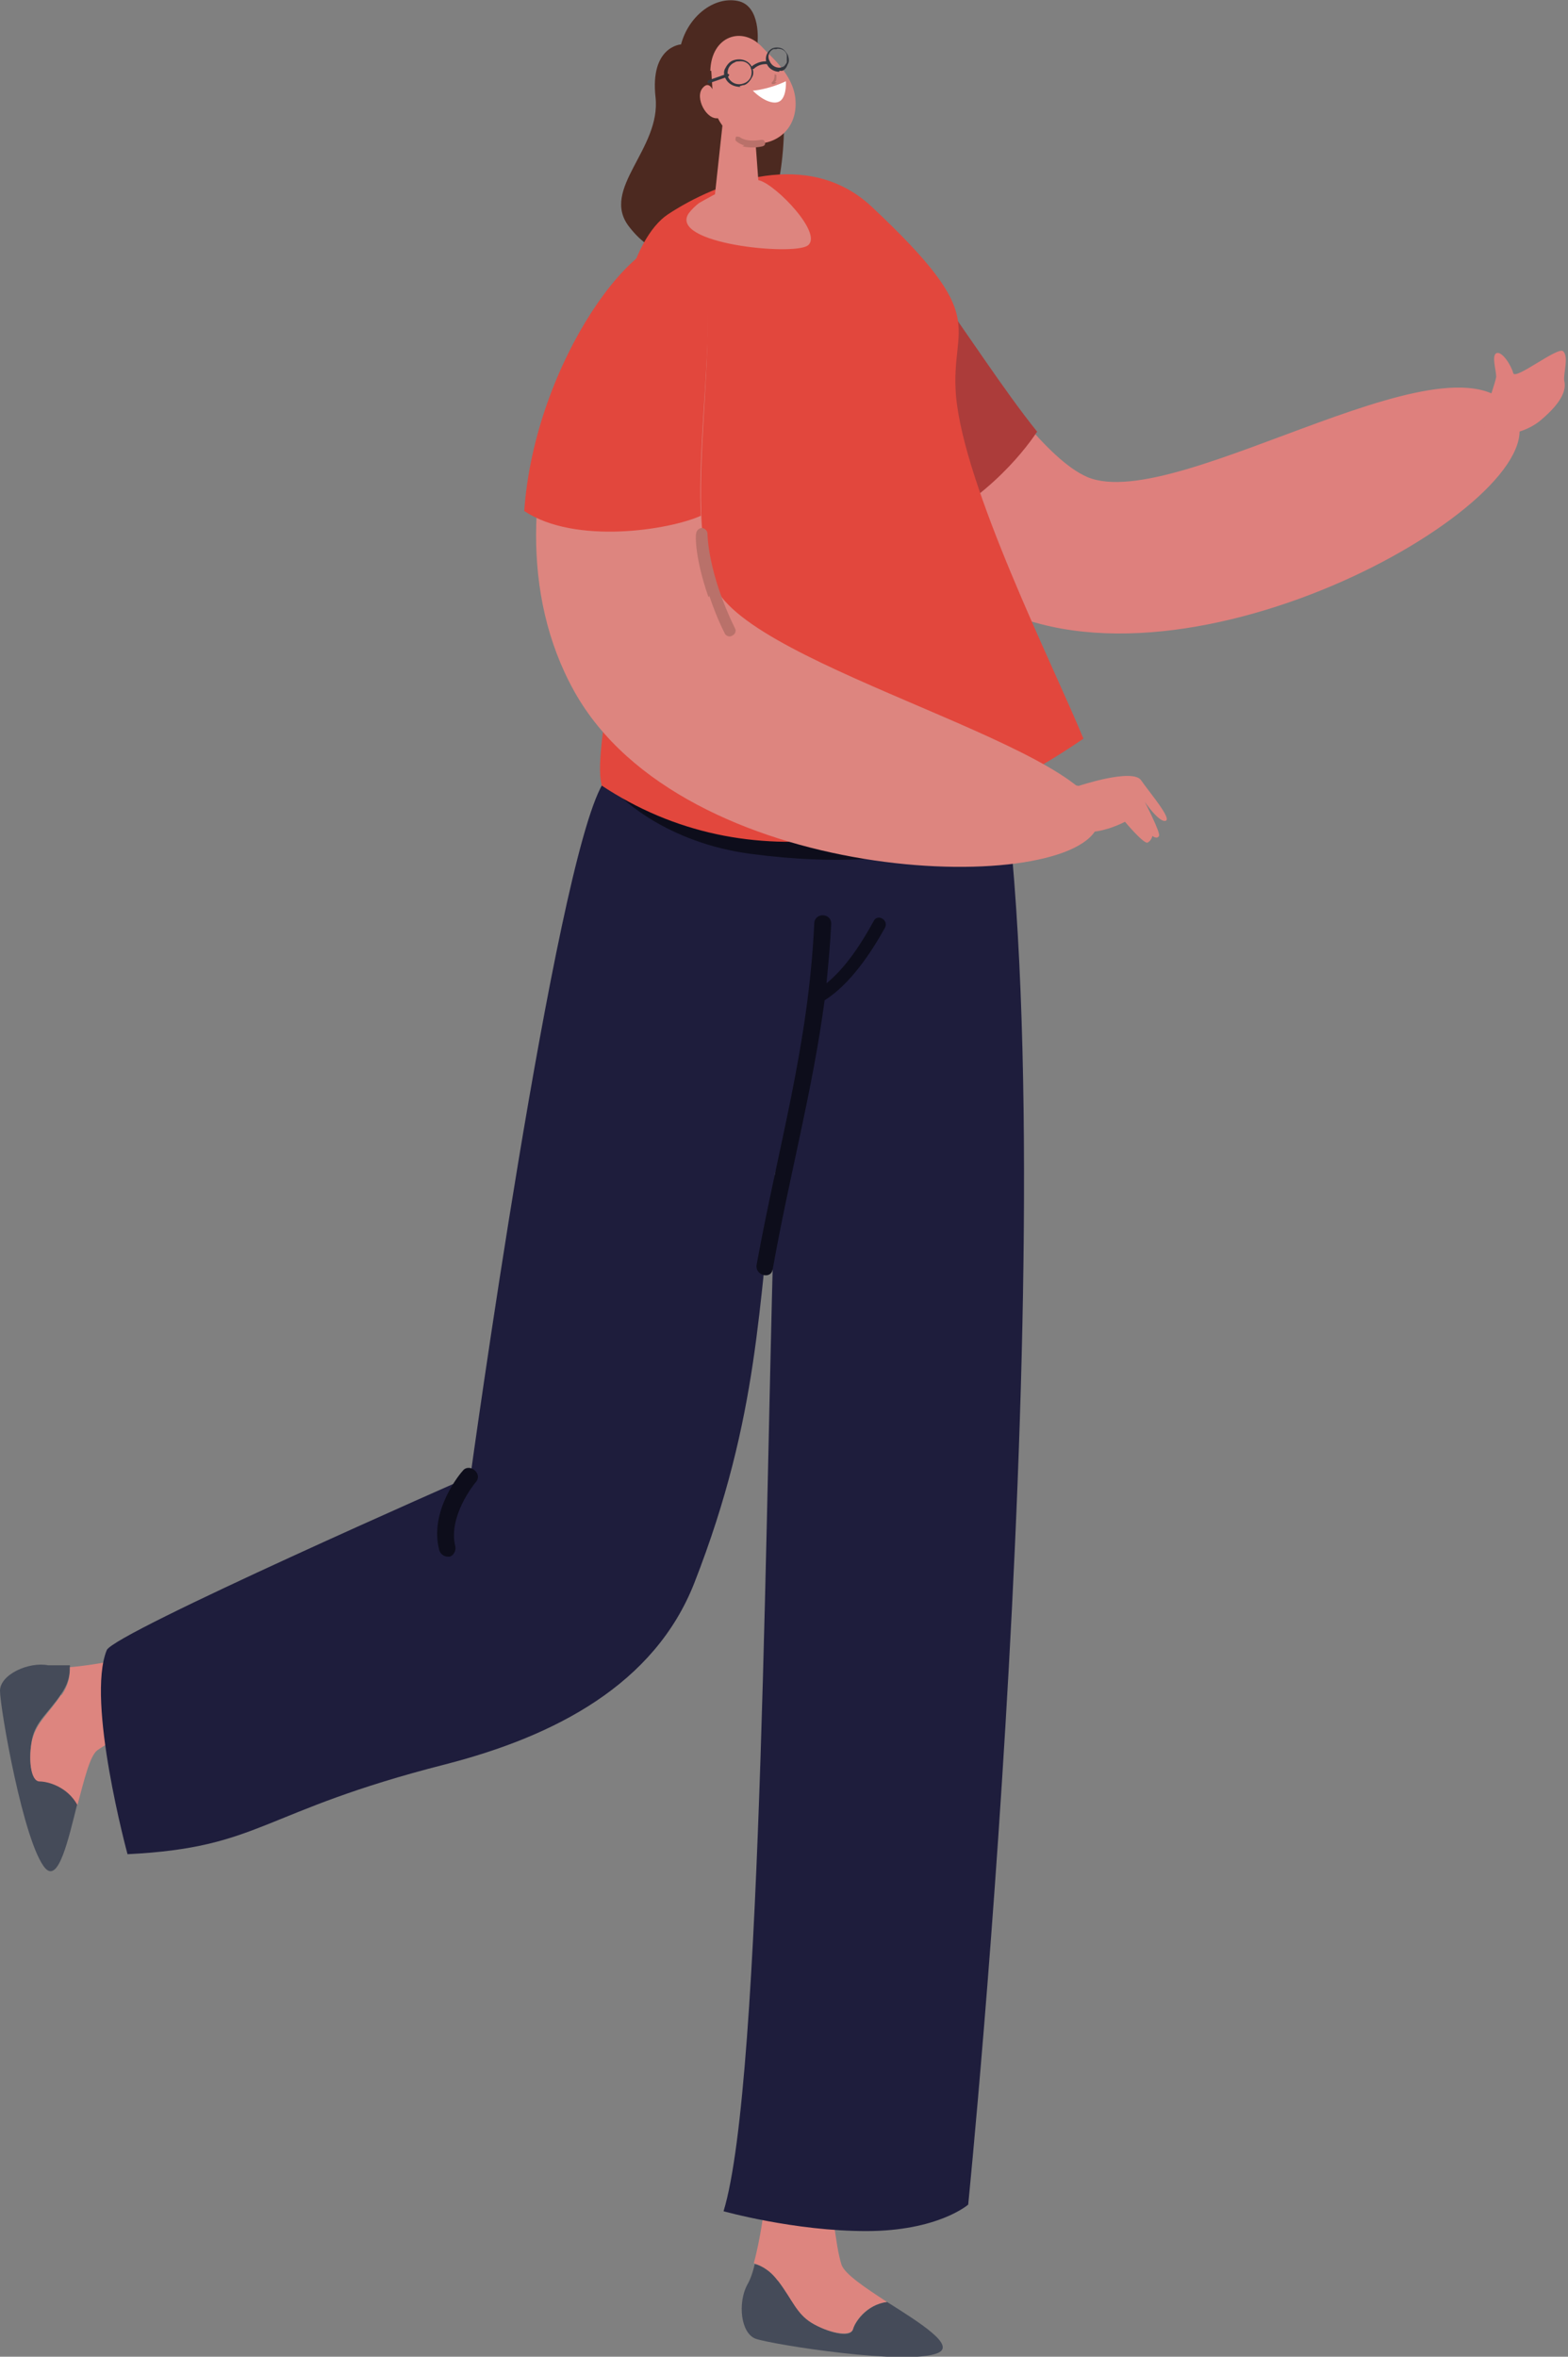
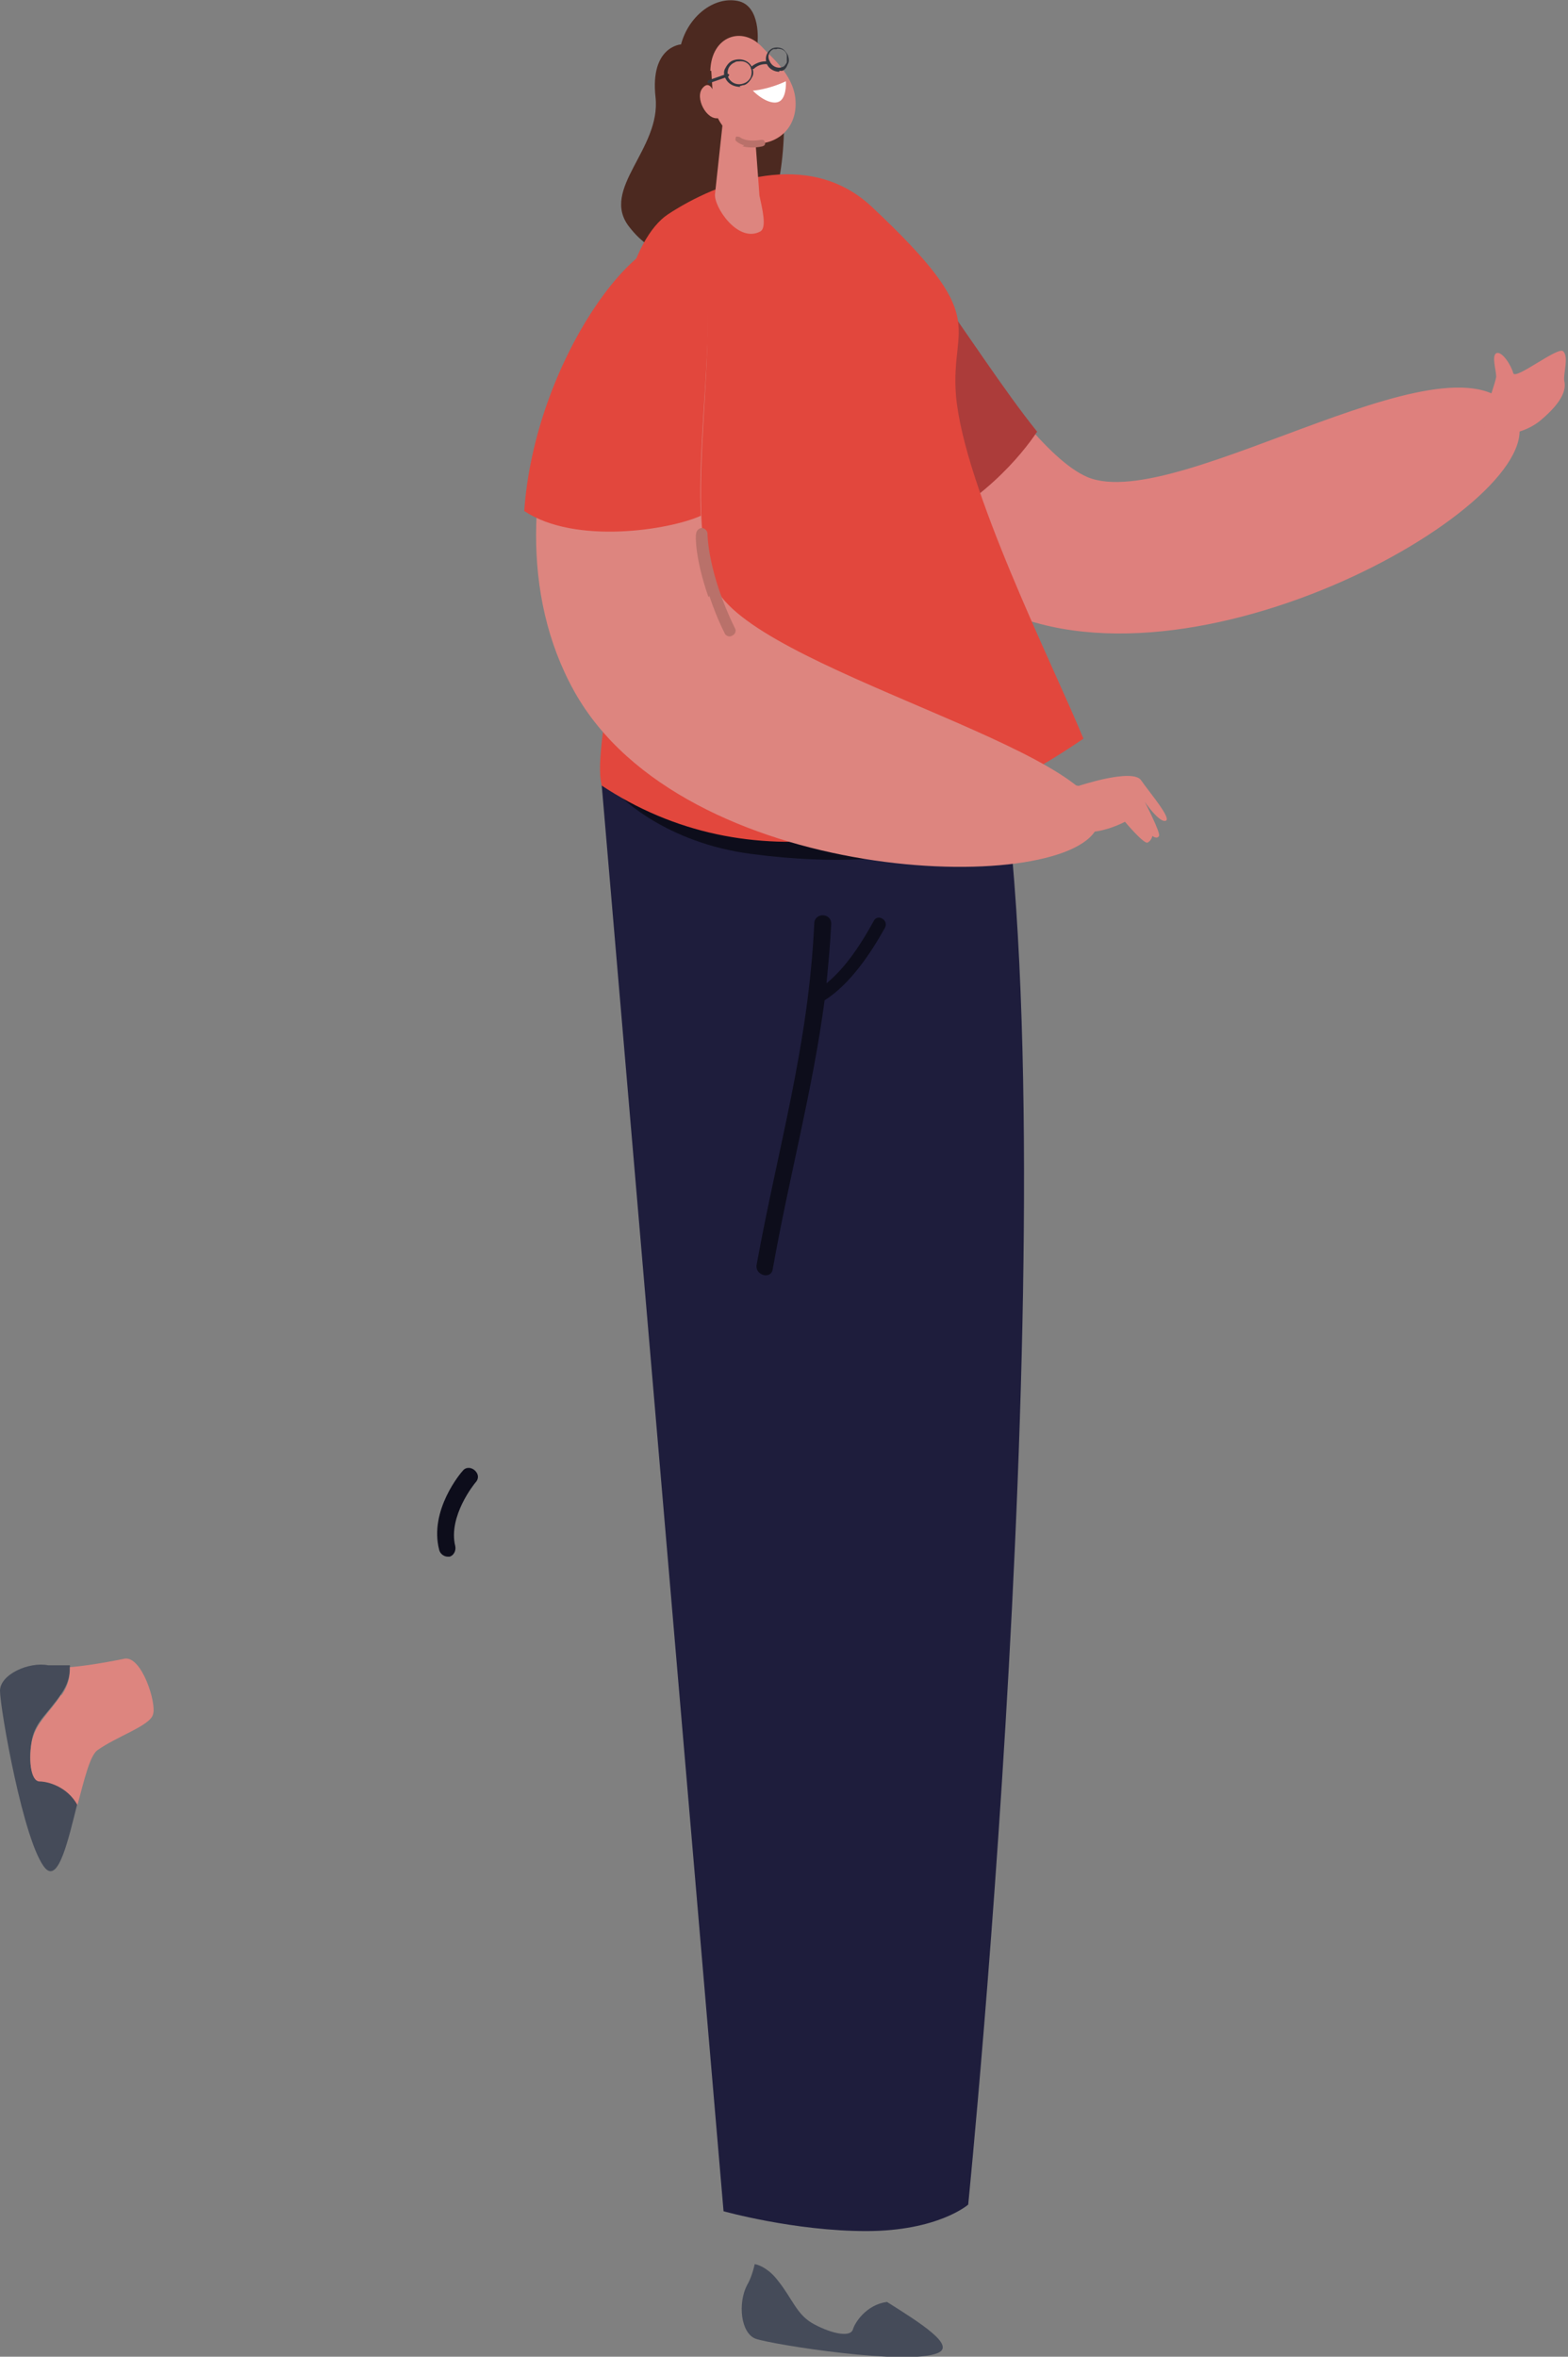
<svg xmlns="http://www.w3.org/2000/svg" id="Calque_1" data-name="Calque 1" version="1.1" viewBox="0 0 166 249.5">
  <rect x="0" y="0" width="166" height="249.5" fill="#808080" stroke="none" />
  <defs>
    <style>
      .cls-1 {
        fill: #454b59;
      }

      .cls-1, .cls-2, .cls-3, .cls-4, .cls-5, .cls-6, .cls-7, .cls-8, .cls-9, .cls-10, .cls-11 {
        stroke-width: 0px;
      }

      .cls-2 {
        fill: #34373e;
      }

      .cls-3 {
        fill: #e2473d;
      }

      .cls-4 {
        fill: #dd857f;
      }

      .cls-5 {
        fill: #b9716a;
      }

      .cls-6 {
        fill: #4c2920;
      }

      .cls-7 {
        fill: #ac3c3a;
      }

      .cls-8 {
        fill: #fff;
      }

      .cls-9 {
        fill: #0d0d1b;
      }

      .cls-10 {
        fill: #1e1d3c;
      }

      .cls-11 {
        fill: #de807d;
      }
    </style>
  </defs>
  <g id="perso1">
    <g>
      <path class="cls-1" d="M8.2,191c-1-2-3.1-2.5-4-2.5-1,0-1.2-2.5-.8-4.4.4-1.9,1.7-2.7,3.1-4.8.9-1.3.9-2.3.9-3-.9,0-1.8,0-2.3,0-2.1-.4-5.1,1-5.1,2.7,0,1.8,2.5,16.2,4.8,18.8,1.4,1.5,2.4-2.9,3.4-6.9" />
      <path class="cls-4" d="M6.5,179.4c-1.4,2.1-2.6,2.9-3.1,4.8-.4,1.9-.2,4.4.8,4.4.8,0,2.9.5,4,2.5.7-2.6,1.3-5.2,2.1-5.8,2.1-1.5,5.6-2.6,5.9-3.8.4-1.2-1.2-6.2-3-5.9,0,0-3.3.7-5.8.9,0,.6,0,1.7-.9,3" />
      <path class="cls-6" d="M82,6.8c-.4-.6-1.8-2.3-1.8-2.3,0,0,.4-3.9-2.1-4.4-2.5-.5-5.2,1.6-6,4.6,0,0-3.3.2-2.7,5.6.6,5.5-5.9,9.7-2.8,13.7,5.4,7,12.5,0,14.7-2,1.8-1.6,2.4-12.6.7-15.2" />
      <path class="cls-1" d="M93.9,243.7c-2.2.3-3.4,2.2-3.6,2.9-.3,1-2.7.3-4.4-.7-1.6-1-2-2.5-3.5-4.4-.9-1.2-1.9-1.7-2.5-1.8-.2.9-.5,1.7-.8,2.2-1,1.9-.7,5.1.9,5.7,1.7.6,16.1,2.9,19.3,1.5,1.9-.8-1.9-3.2-5.4-5.4" />
-       <path class="cls-4" d="M82.4,241.5c1.5,2,1.9,3.4,3.5,4.4,1.6,1,4.1,1.6,4.4.7.2-.8,1.4-2.6,3.6-2.9-2.3-1.5-4.4-2.9-4.8-3.9-.8-2.5-.7-6.1-1.7-6.9-1-.7-6.2-.9-6.5.9,0,0-.4,3.3-1.1,5.8.6.2,1.6.6,2.5,1.8" />
-       <path class="cls-10" d="M63.7,83.1c4.2-7.3,8.8-13.6,8.8-13.6,0,0,28.3,4.8,32.3,4.2,9.3,44.3-2.3,159.7-2.3,159.7,0,0-3.2,2.8-10.8,2.8s-15.1-2.1-15.1-2.1c4.2-13.7,4.4-77.5,5.5-110.2-1.9,13.9-1.6,25.8-8.6,43.7-4.2,10.7-14.7,16.2-26.4,19.2-19.6,5-19.4,8.8-33.6,9.5,0,0-4.4-16.2-2.2-21.6.7-1.8,38.5-18.4,38.5-18.4,0,0,8.9-64.6,14-73.3" />
+       <path class="cls-10" d="M63.7,83.1c4.2-7.3,8.8-13.6,8.8-13.6,0,0,28.3,4.8,32.3,4.2,9.3,44.3-2.3,159.7-2.3,159.7,0,0-3.2,2.8-10.8,2.8s-15.1-2.1-15.1-2.1" />
      <path class="cls-9" d="M106.2,81.7c-3.6,1.3-12.4,4.2-20.5,4.3-10.5.2-20-1.7-20-1.7,0,0,4.7,4.9,13.8,6.1,9.1,1.2,15.8.5,19.5-.6,2.4-.7,6.4-2.9,7.7-3.5-.2-1.6-.4-3.1-.6-4.6" />
      <path class="cls-11" d="M88.1,21.8c5.9-.9,18.7,25.1,27,28.7,9.7,4.1,40.4-17.4,45.5-6.2,3.9,8.7-34.7,30.7-55.6,19.8-21.1-11-24.7-41-16.9-42.2" />
      <path class="cls-7" d="M88.3,20.4c-6.5,1-4.7,22.8,7.6,36.5,7.9-3.3,12.3-8.8,13.9-11.2-7.1-8.8-16.7-26.1-21.5-25.3" />
      <path class="cls-3" d="M63.7,83.1c-1.2-4.2,4.1-22.6,2.6-31.1-3-17.2.8-26.9,4.4-29.3,5.3-3.5,14.9-7.1,21.6-.8,12.8,12,8.3,12.2,8.9,19.9.8,9.7,10.3,28.6,13.5,36.4-16.5,11.3-35.5,15.3-51.1,4.9" />
      <path class="cls-4" d="M76.6,12.2l-.9,8.3c-.2,1.3,2.4,5.3,4.8,4,.7-.4.2-2.4-.1-3.8l-.5-6.8-3.4-1.6Z" />
      <path class="cls-4" d="M75.3,7.5l.2,3.2c.2,2.5,2.3,4.6,4.8,4.5,2.3-.1,4.2-1.9,3.9-4.8-.3-2.6-2.6-4.4-3.5-5.4-2.1-2.3-5.4-1.2-5.5,2.5" />
      <path class="cls-8" d="M79.7,9.6s1.6-.1,3.5-1c0,0,.1,1.4-.5,2-.6.6-1.9.1-3-1" />
      <path class="cls-4" d="M76,10.5c-.2-.2-.3-.5-.4-.7-.2-.5-.6-1.2-1.2-.5-.9,1,.4,3.5,1.7,3.2,1-.2.3-1.4,0-2" />
-       <path class="cls-4" d="M72.9,22.6c.3-.4.7-.8,1.1-1.1,1.4-.8,4.9-2.8,6.4-2.4,1.8.5,6.8,5.7,5.1,6.9-1.6,1.1-14.7-.2-12.6-3.4" />
      <path class="cls-5" d="M78.8,15.4c-.6-.2-.8-.4-.9-.5-.1-.1,0-.3,0-.4.1-.1.3,0,.4,0,0,0,.6.6,2.3.3.2,0,.3,0,.4.3,0,.2,0,.3-.3.4-.9.2-1.6.1-2.1,0" />
-       <path class="cls-5" d="M82.2,8.7c-.1.2-.3.2-.3.2,0,0-.2,0-.2,0,0,0,0-.1,0-.2,0,0,.3-.1.3-.8,0,0,0-.1.1,0,0,0,.1,0,.1.1,0,.4,0,.6-.2.7" />
      <path class="cls-9" d="M92.5,97.5c-1.2,2.2-2.9,4.9-5,6.6.2-2.1.4-4.2.5-6.3,0-1.2-1.8-1.2-1.8,0-.6,12.9-3.8,23.5-6.1,36.1-.2,1.1,1.5,1.6,1.7.5,1.8-10.1,4.2-18.8,5.5-28.5,2.7-1.7,4.9-5,6.4-7.7.4-.8-.8-1.5-1.2-.7" />
      <path class="cls-9" d="M47.4,164.8c-.4,0-.8-.3-.9-.7-1.1-4.2,2.3-8.2,2.5-8.4.3-.4.9-.4,1.3,0s.4.9,0,1.3c0,0-2.9,3.5-2.1,6.7.1.5-.2,1-.6,1.1,0,0-.2,0-.2,0" />
      <path class="cls-2" d="M78.4,9.2c-.7,0-1.3-.3-1.6-.9-.2-.4-.2-.8,0-1.1.2-.4.5-.7.8-.8.8-.3,1.7,0,2,.7.2.4.2.8,0,1.1-.2.4-.5.7-.8.8-.2,0-.3.1-.5.1M78.2,6.5c-.1,0-.3,0-.4.1-.3.1-.6.4-.7.7-.1.3-.1.6,0,.9.3.6,1,.9,1.7.6.3-.1.6-.4.7-.7.1-.3.1-.6,0-.9h0c-.2-.5-.7-.8-1.3-.7" />
      <path class="cls-2" d="M82.5,7.6c-.5,0-1.1-.3-1.3-.8-.3-.7,0-1.4.6-1.7.3-.1.6-.1.9,0,.3.1.5.4.7.7.1.3.2.7,0,1-.1.3-.3.6-.6.7,0,0-.2,0-.3,0M82.1,5.2c0,0-.2,0-.2,0-.5.2-.7.8-.4,1.3.2.5.8.8,1.3.6.2,0,.4-.3.5-.5,0-.3,0-.5,0-.8-.1-.3-.3-.5-.6-.6-.2,0-.3-.1-.5,0" />
      <path class="cls-2" d="M79.6,7.3s0,0-.1,0c0,0,0-.1,0-.2,0,0,.7-.7,1.8-.6,0,0,.1,0,.1.2,0,0,0,.1-.1.1-1-.1-1.5.5-1.5.5,0,0,0,0,0,0" />
      <path class="cls-2" d="M75,8.8c0,0-.1,0-.1-.1,0,0,0-.1.1-.2l2-.7c0,0,.1,0,.2.1,0,0,0,.1-.1.2l-2,.7s0,0,0,0" />
      <path class="cls-4" d="M72.7,26.1c5.5,2.5-1.6,29.2,3.4,36.7,5.8,8.8,43.6,17.5,40,24.9-3.6,7.3-43.8,6.1-55.3-14.5-11.6-20.8,4.7-50.3,12-47" />
      <path class="cls-4" d="M114.2,83.2s5.7-1.9,6.6-.6c.9,1.3,3.3,4.1,2.6,4.3-.7.2-2.2-2-2.2-2,0,0,1.7,3.3,1.5,3.6-.2.4-.7,0-.7,0,0,0-.1.5-.5.7-.4.2-2.4-2.2-2.4-2.2,0,0-5.4,2.9-6.7-.8-1.3-3.7,1.8-3,1.8-3" />
      <path class="cls-5" d="M75,63.2c-1.4-4-1.4-6.5-1.3-6.7,0-.3.3-.6.6-.6.3,0,.6.3.6.6,0,0,0,4.1,2.9,10,.2.3,0,.7-.3.8-.3.2-.7,0-.8-.3-.7-1.4-1.2-2.7-1.6-3.9" />
      <path class="cls-3" d="M74.2,54.6c-.5-10.8,2.8-27.2-1.4-29.1-5.1-2.3-16.2,12.8-17.3,28.6,5.4,3.6,15.4,2,18.7.5" />
    </g>
    <path class="cls-11" d="M157.6,42.5s.7-2,.8-2.6c0-.7-.5-2.2,0-2.5.6-.3,1.6,1.3,1.8,2.1.2.8,4.8-2.9,5.3-2.3.6.6,0,2.3.1,3.1.2.8,0,2.1-2.5,4.2-2.5,2.1-7.8,2.4-5.8-2" />
  </g>
</svg>